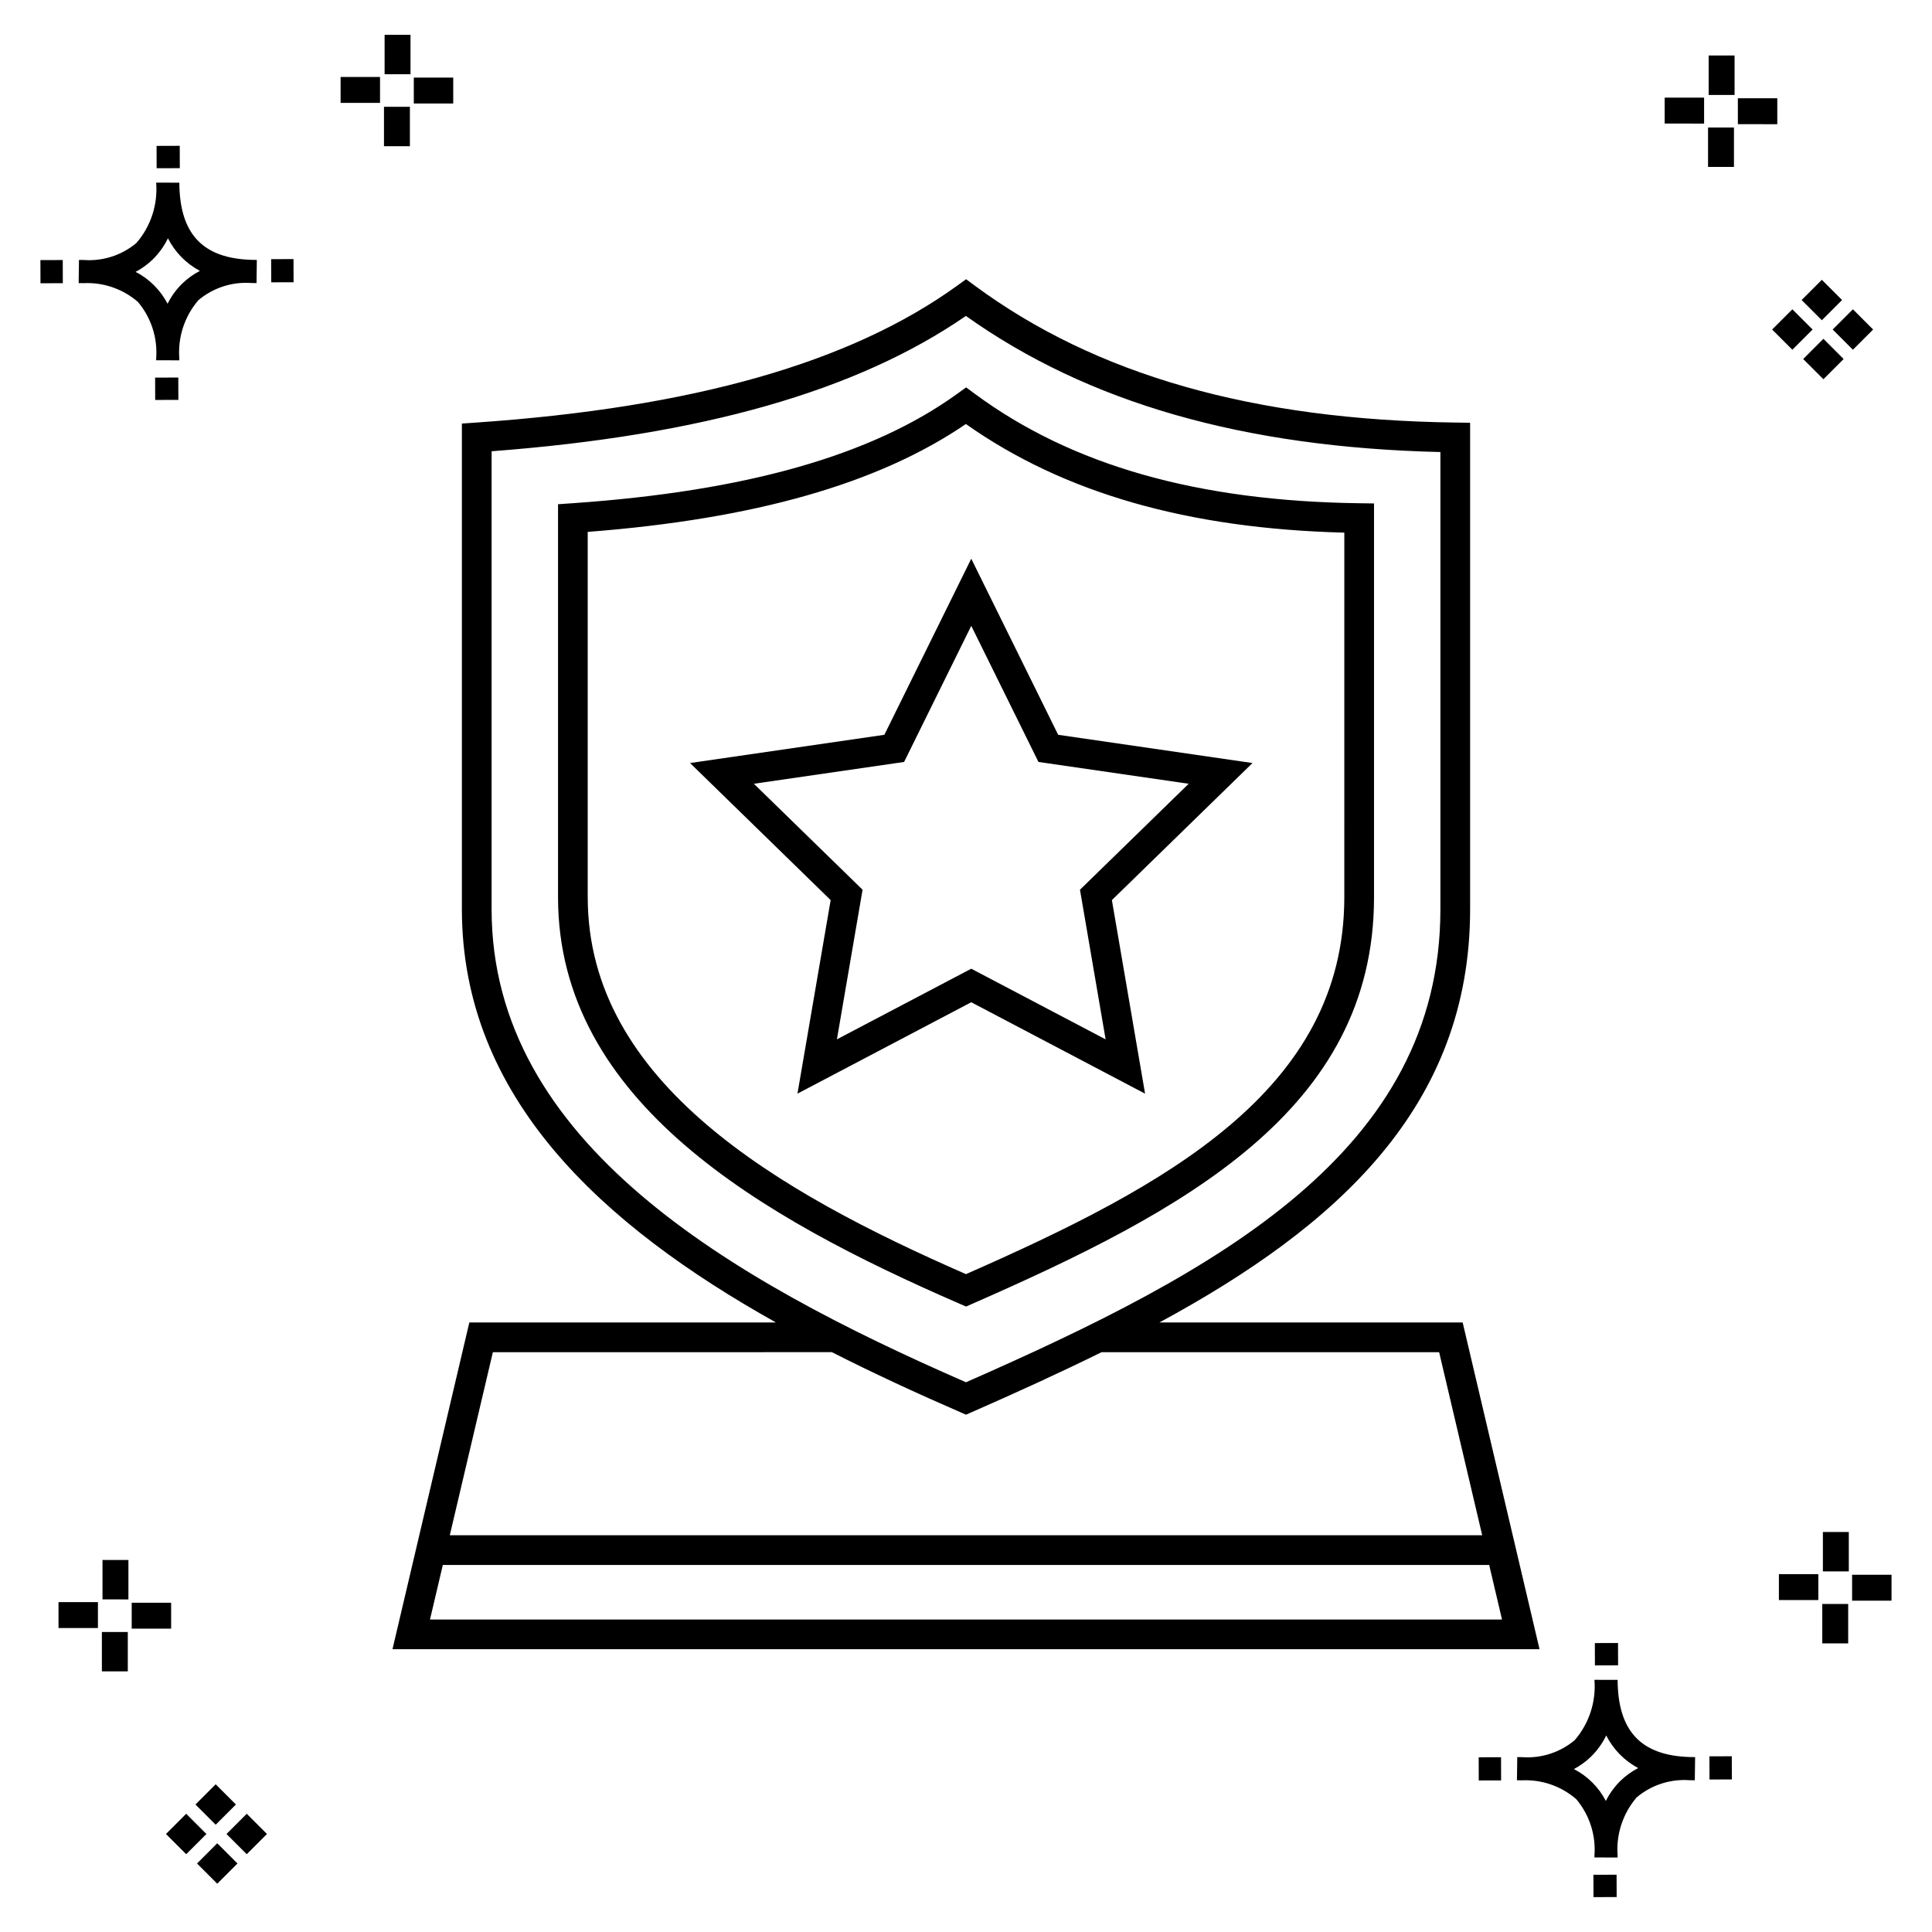
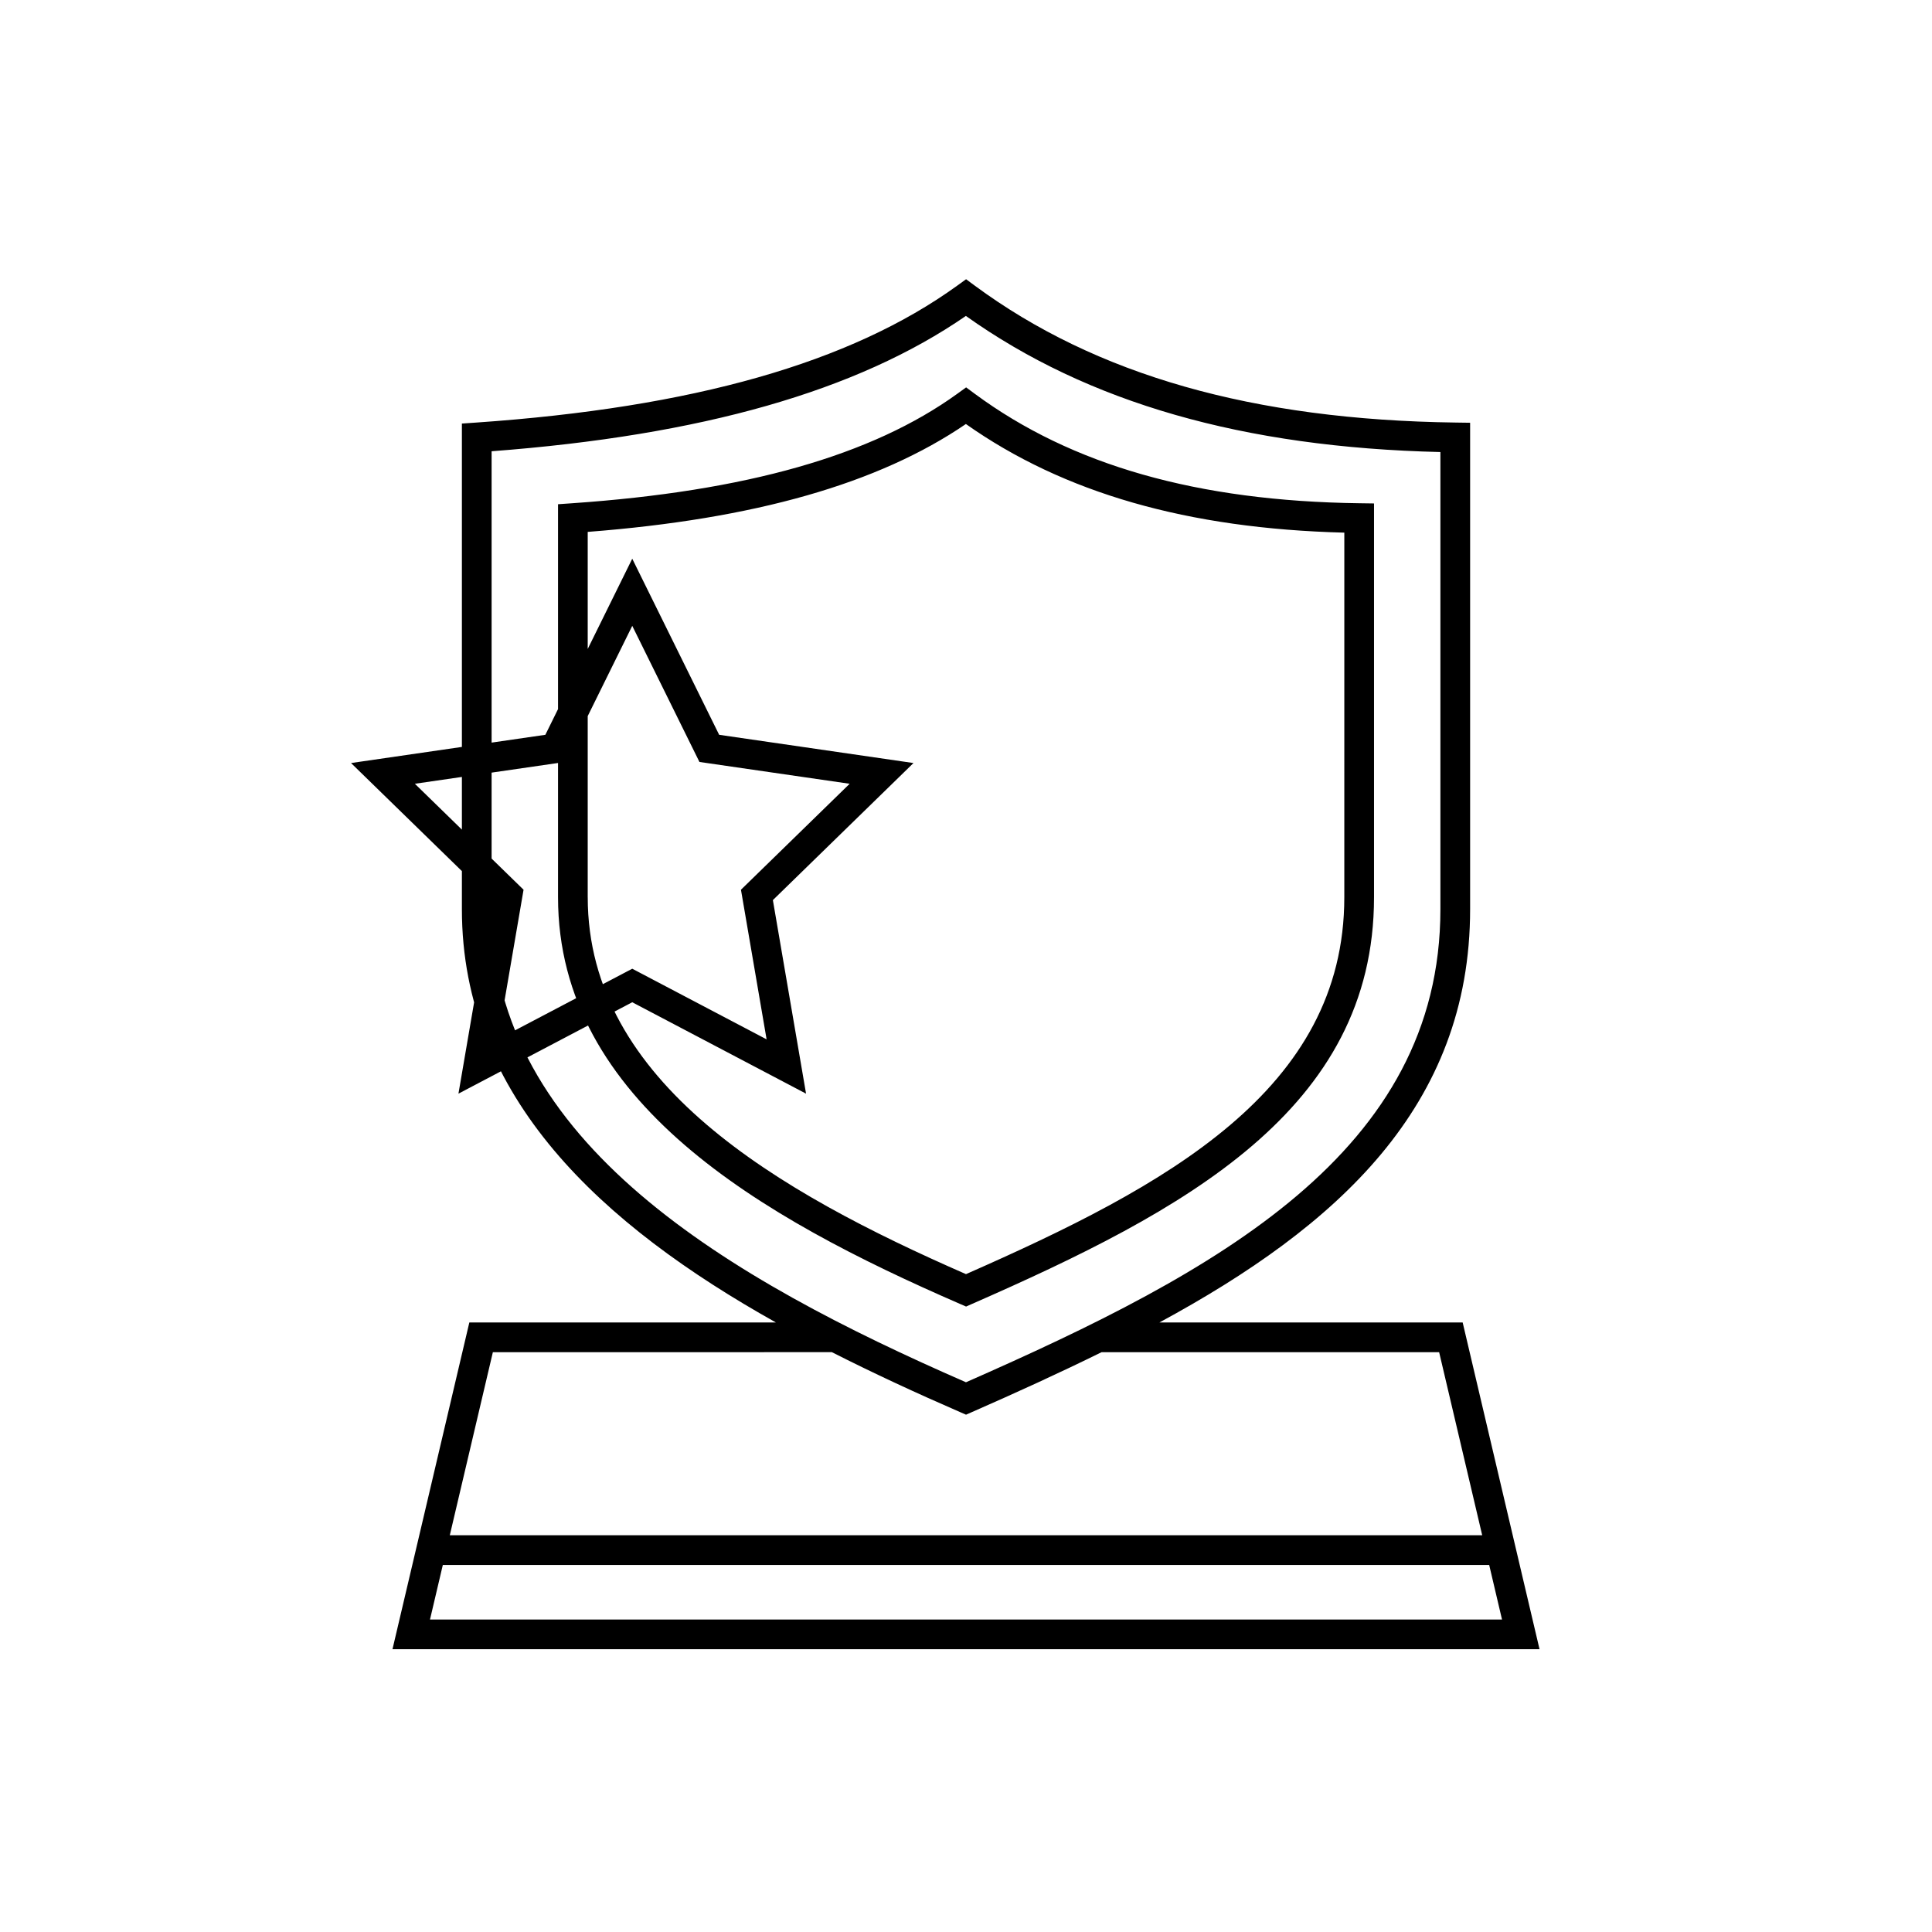
<svg xmlns="http://www.w3.org/2000/svg" fill="#000000" width="800px" height="800px" version="1.1" viewBox="144 144 512 512">
  <g>
-     <path d="m191.25 244.05 0.02 5.922-6.141 0.02-0.02-5.922zm19.43-31.188c0.43 0.023 0.914 0.008 1.383 0.02l-0.082 6.141c-0.441 0.008-0.914-0.004-1.363-0.02-5.094-0.375-10.129 1.258-14.035 4.543-3.688 4.285-5.508 9.867-5.059 15.504v0.441l-6.141-0.016v-0.438c0.43-5.449-1.309-10.848-4.836-15.023-3.984-3.449-9.145-5.231-14.406-4.973h-0.004c-0.426 0-0.855-0.008-1.293-0.02l0.086-6.141c0.434 0 0.863 0.008 1.285 0.02h0.004c5.051 0.367 10.043-1.246 13.926-4.496 3.816-4.414 5.707-10.18 5.238-16l6.141 0.008c0.07 13.547 6.168 20.074 19.156 20.449zm-13.707 2.922v0.004c-3.644-1.938-6.602-4.953-8.465-8.637-1.027 2.113-2.418 4.035-4.102 5.672-1.332 1.281-2.836 2.367-4.469 3.227 3.633 1.871 6.594 4.824 8.473 8.449 0.988-1.988 2.301-3.797 3.887-5.352 1.387-1.344 2.961-2.473 4.676-3.359zm-42.266-2.856 0.02 6.141 5.922-0.016-0.02-6.141zm67.074-0.266-5.926 0.016 0.02 6.141 5.926-0.016zm-30.129-24.098-0.02-5.922-6.141 0.02 0.02 5.922zm435.57 45.219 5.359 5.359-5.359 5.359-5.359-5.359zm7.816-7.816 5.359 5.359-5.359 5.359-5.359-5.359zm-16.043 0 5.359 5.359-5.359 5.359-5.359-5.359zm7.816-7.816 5.359 5.359-5.359 5.359-5.359-5.359zm-11.809-41.238-10.449-0.004v-6.867h10.449zm-19.398-0.164-10.449-0.004v-6.867h10.449zm7.914 11.484h-6.867v-10.438h6.867zm0.164-19.07-6.867-0.004v-10.449h6.867zm-339.57 2.266-10.449-0.004v-6.867h10.449zm-19.398-0.164-10.449-0.004v-6.867h10.449zm7.914 11.484h-6.867v-10.441h6.867zm0.164-19.07h-6.867v-10.453h6.867zm313.48 477.16 0.02 5.922 6.141-0.02-0.02-5.922zm25.57-31.203c0.43 0.023 0.914 0.008 1.383 0.02l-0.082 6.141c-0.441 0.008-0.914-0.004-1.363-0.02-5.09-0.375-10.129 1.254-14.031 4.539-3.691 4.285-5.512 9.867-5.062 15.504v0.441l-6.141-0.016v-0.438c0.43-5.449-1.309-10.848-4.836-15.023-3.984-3.449-9.141-5.231-14.406-4.973h-0.004c-0.426 0-0.855-0.008-1.293-0.02l0.086-6.141c0.434 0 0.863 0.008 1.285 0.02h0.004c5.051 0.367 10.043-1.246 13.926-4.496 3.82-4.414 5.707-10.18 5.238-16l6.141 0.008c0.07 13.551 6.168 20.078 19.156 20.453zm-13.707 2.922c-3.644-1.938-6.602-4.953-8.465-8.637-1.027 2.117-2.418 4.035-4.102 5.676-1.332 1.277-2.836 2.363-4.469 3.227 3.633 1.867 6.594 4.82 8.473 8.449 0.988-1.988 2.305-3.797 3.887-5.356 1.387-1.34 2.961-2.473 4.676-3.359zm-42.266-2.856 0.02 6.141 5.922-0.016-0.02-6.141zm67.074-0.27-5.926 0.016 0.02 6.141 5.926-0.016zm-30.129-24.098-0.02-5.922-6.141 0.02 0.02 5.922zm72.461-17.141h-10.449v-6.867h10.449zm-19.398-0.164h-10.449v-6.867h10.449zm7.914 11.484h-6.867v-10.438h6.867zm0.164-19.07h-6.867v-10.449h6.867zm-432.38 72.043 5.359 5.359-5.359 5.359-5.359-5.359zm7.816-7.816 5.359 5.359-5.359 5.359-5.359-5.359zm-16.043 0 5.359 5.359-5.359 5.359-5.359-5.359zm7.816-7.816 5.359 5.359-5.359 5.359-5.359-5.359zm-11.809-41.238-10.449-0.004v-6.867h10.449zm-19.398-0.164-10.449-0.004v-6.867h10.449zm7.914 11.484-6.867-0.008v-10.434h6.867zm0.164-19.07-6.867-0.008v-10.445h6.867z" />
-     <path d="m401.58 489.56c56.145-24.625 106.55-51.398 106.55-107.79v-104.35l-3.887-0.055c-42.891-0.562-76.227-10.047-101.9-28.996l-2.312-1.707-2.328 1.684c-22.629 16.359-56.047 25.852-102.15 29.027l-3.668 0.254v104.14c0 54.203 53.867 84.91 106.56 107.8l1.574 0.684zm-101.83-107.79v-96.812c44.234-3.414 77.086-12.785 100.22-28.59 25.91 18.281 58.781 27.723 100.29 28.789l-0.004 96.613c0 51.145-47.227 76.551-100.26 99.891-49.84-21.797-100.24-50.754-100.24-99.891zm-51.738 199.29h303.98l-20.371-86.594h-80.359c47.059-25.48 82.336-57.199 82.336-109.52v-128.91l-3.883-0.055c-53.59-0.711-95.258-12.574-127.38-36.273l-2.312-1.707-2.328 1.684c-28.309 20.465-70.055 32.34-127.62 36.309l-3.668 0.254v128.7c0 49.934 37.203 83.766 83.219 109.52h-81.246zm9.941-7.871 3.398-14.453h277.3l3.398 14.453zm16.328-188.24v-121.36c55.672-4.203 96.863-15.961 125.69-35.863 32.359 23.027 73.57 34.844 125.75 36.07v121.16c0 64.352-59.273 96.133-125.73 125.36-62.434-27.266-125.71-63.543-125.71-125.36zm90.176 117.39c11.133 5.648 22.57 10.926 33.977 15.883l1.574 0.684 1.57-0.691c11.758-5.156 23.273-10.406 34.355-15.875h89.453l11.414 48.523h-273.6l11.414-48.523zm59.969-163.61-23.031-46.664-23.027 46.664-51.496 7.484 37.262 36.324-8.797 51.293 46.059-24.223 46.059 24.223-8.793-51.293 37.262-36.324zm12.574 80.711-35.605-18.719-35.605 18.719 6.801-39.652-28.805-28.082 39.809-5.781 17.801-36.07 17.805 36.07 39.809 5.781-28.805 28.082z" />
+     <path d="m401.58 489.56c56.145-24.625 106.55-51.398 106.55-107.79v-104.35l-3.887-0.055c-42.891-0.562-76.227-10.047-101.9-28.996l-2.312-1.707-2.328 1.684c-22.629 16.359-56.047 25.852-102.15 29.027l-3.668 0.254v104.14c0 54.203 53.867 84.91 106.56 107.8l1.574 0.684zm-101.83-107.79v-96.812c44.234-3.414 77.086-12.785 100.22-28.59 25.91 18.281 58.781 27.723 100.29 28.789l-0.004 96.613c0 51.145-47.227 76.551-100.26 99.891-49.84-21.797-100.24-50.754-100.24-99.891zm-51.738 199.29h303.98l-20.371-86.594h-80.359c47.059-25.48 82.336-57.199 82.336-109.52v-128.91l-3.883-0.055c-53.59-0.711-95.258-12.574-127.38-36.273l-2.312-1.707-2.328 1.684c-28.309 20.465-70.055 32.34-127.62 36.309l-3.668 0.254v128.7c0 49.934 37.203 83.766 83.219 109.52h-81.246zm9.941-7.871 3.398-14.453h277.3l3.398 14.453zm16.328-188.24v-121.36c55.672-4.203 96.863-15.961 125.69-35.863 32.359 23.027 73.57 34.844 125.75 36.07v121.16c0 64.352-59.273 96.133-125.73 125.36-62.434-27.266-125.71-63.543-125.71-125.36zm90.176 117.39c11.133 5.648 22.57 10.926 33.977 15.883l1.574 0.684 1.57-0.691c11.758-5.156 23.273-10.406 34.355-15.875h89.453l11.414 48.523h-273.6l11.414-48.523m59.969-163.61-23.031-46.664-23.027 46.664-51.496 7.484 37.262 36.324-8.797 51.293 46.059-24.223 46.059 24.223-8.793-51.293 37.262-36.324zm12.574 80.711-35.605-18.719-35.605 18.719 6.801-39.652-28.805-28.082 39.809-5.781 17.801-36.07 17.805 36.07 39.809 5.781-28.805 28.082z" />
  </g>
</svg>